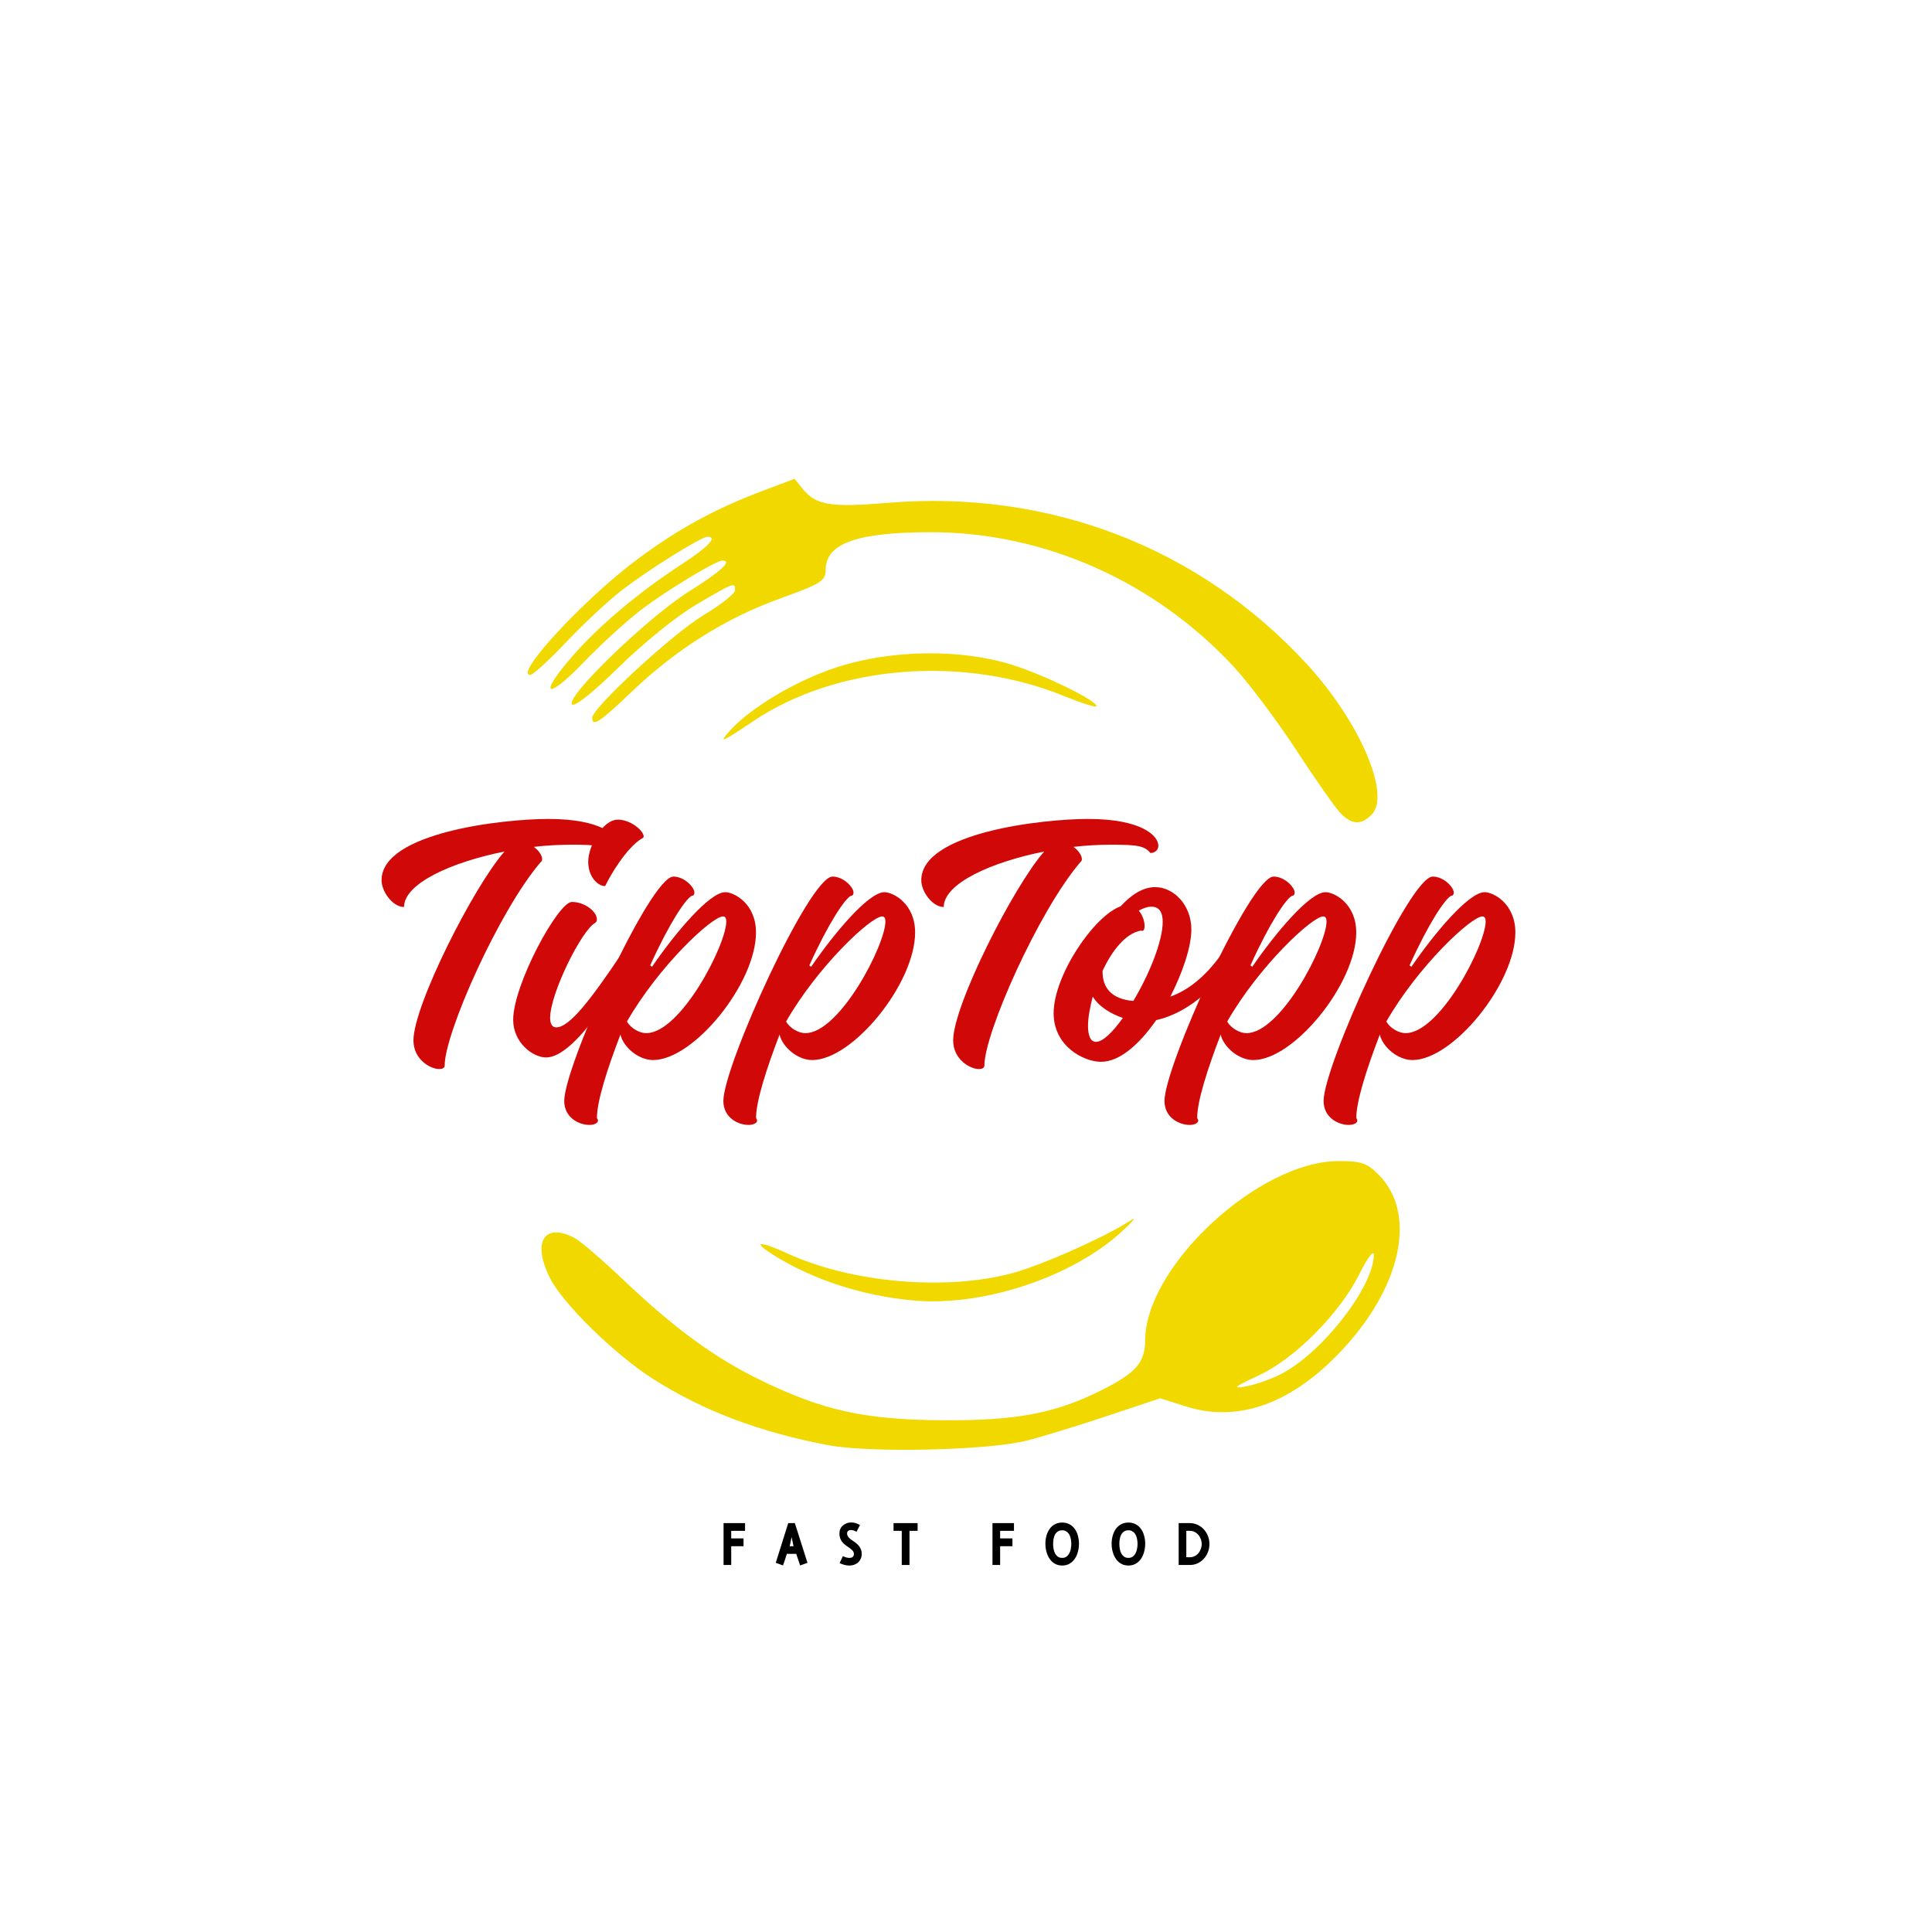
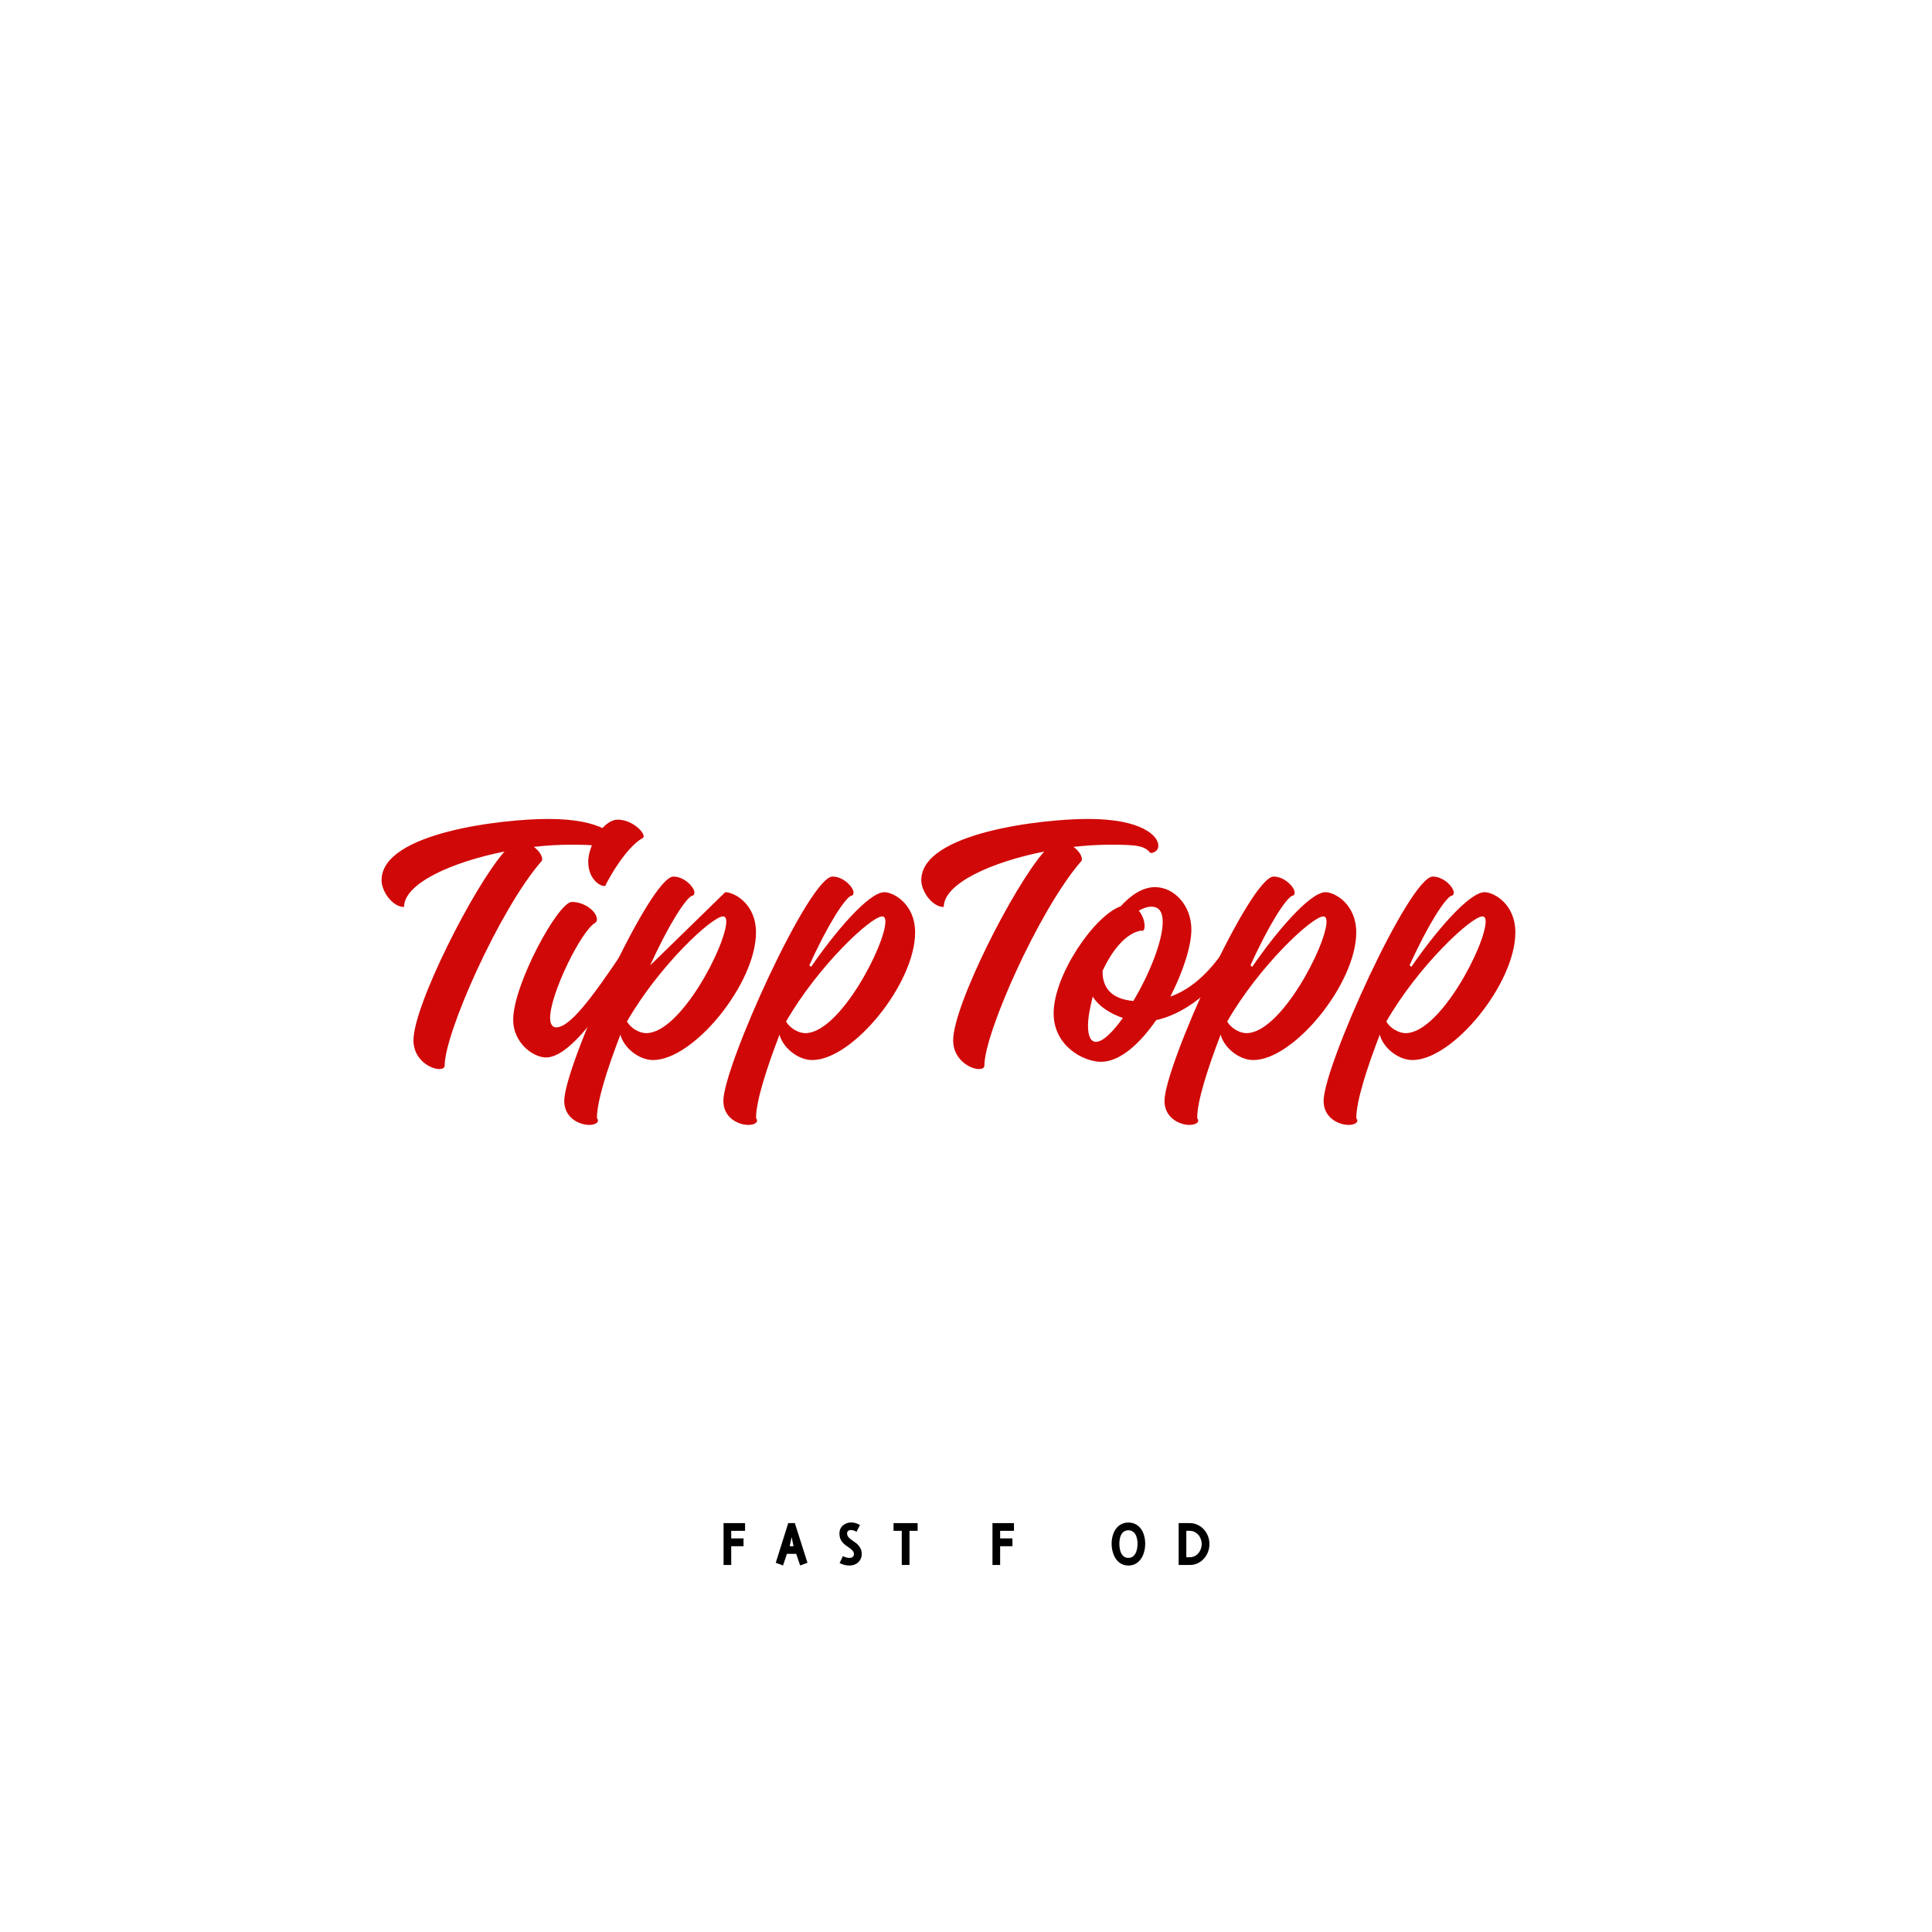
<svg xmlns="http://www.w3.org/2000/svg" version="1.0" preserveAspectRatio="xMidYMid meet" height="500" viewBox="0 0 375 375" zoomAndPan="magnify" width="500">
  <defs>
    <g />
    <clipPath id="a832b62887">
      <path clip-rule="nonzero" d="M 102 92.742 L 272 92.742 L 272 282 L 102 282 Z M 102 92.742" />
    </clipPath>
  </defs>
  <g clip-path="url(#a832b62887)">
-     <path fill-rule="nonzero" fill-opacity="1" d="M 160.691 280.5 C 147.324 277.949 136.344 273.781 126.66 267.586 C 119.27 262.859 109.203 252.988 106.742 248.059 C 103.234 241.043 105.617 237.195 111.543 240.297 C 112.652 240.875 116.895 244.52 120.965 248.391 C 130.957 257.898 138.773 263.605 147.766 267.957 C 159.875 273.816 167.852 275.566 182.941 275.672 C 197.078 275.77 204.699 274.355 213.469 270.004 C 220.469 266.531 222.25 264.531 222.277 260.121 C 222.352 245.738 244.359 225.363 259.816 225.363 C 264.219 225.363 265.324 225.734 267.566 227.98 C 275.215 235.629 271.98 250.172 259.832 262.746 C 250.316 272.594 240.168 276.121 230.285 273.016 L 225.184 271.41 L 214.863 274.852 C 209.188 276.742 202.18 278.891 199.293 279.621 C 191.789 281.523 168.809 282.047 160.691 280.5 Z M 248.52 266.77 C 256.477 262.789 266.656 249.762 266.656 243.566 C 266.656 242.531 265.453 244.121 263.914 247.184 C 259.988 255.012 251.363 263.699 244.238 267.008 C 239.586 269.172 239.082 269.59 241.68 269.137 C 243.461 268.828 246.539 267.762 248.52 266.77 Z M 177.391 252.43 C 167.527 251.539 158.062 248.5 150.375 243.746 C 145.797 240.918 147.188 240.703 152.969 243.348 C 165.285 248.984 183.445 250.578 196.355 247.156 C 202.113 245.629 214.613 240.07 219.48 236.867 C 220.754 236.031 219.918 237.055 217.629 239.145 C 207.996 247.934 190.742 253.629 177.391 252.43 Z M 260.266 157.918 C 259.293 156.945 255.414 151.43 251.652 145.66 C 247.887 139.891 242.41 132.59 239.484 129.434 C 224.062 112.801 202.645 103.293 180.629 103.301 C 166.359 103.305 160.289 105.473 160.266 110.57 C 160.258 112.762 159.484 113.25 151.324 116.203 C 140.812 120.004 131.188 126.066 122.566 134.312 C 116.434 140.184 114.949 141.156 114.949 139.32 C 114.949 137.414 130.547 123.027 136.492 119.445 C 139.871 117.41 142.652 115.227 142.668 114.59 C 142.715 112.938 142.512 113.012 135.129 117.363 C 131.352 119.59 124.871 124.824 120.176 129.434 C 115.145 134.379 111.562 137.242 111.047 136.723 C 109.672 135.352 125.695 119.863 133.684 114.84 C 139.988 110.875 142.234 108.809 140.23 108.809 C 138.918 108.809 129.051 114.805 124.199 118.551 C 121.402 120.711 116.422 125.281 113.137 128.703 C 106.074 136.051 104.398 135.09 111.004 127.484 C 116.23 121.469 123.914 114.996 132.293 109.539 C 137.523 106.133 139.359 104.184 137.328 104.184 C 136.102 104.184 125.953 110.516 120.754 114.523 C 118.094 116.57 113.211 121.121 109.902 124.629 C 106.59 128.137 103.445 131.008 102.91 131.008 C 99.703 131.008 113.379 116.25 123.703 108.566 C 131.68 102.629 138.816 98.738 148.219 95.199 L 154.223 92.938 L 155.77 94.848 C 158.383 98.074 161.121 98.527 172.379 97.598 C 203.641 95.023 232.766 106.227 253.613 128.852 C 263.883 139.996 270.051 154.309 266.23 158.133 C 264.203 160.16 262.441 160.094 260.266 157.918 Z M 141.777 141.719 C 145.852 137.246 154.68 132.031 162.445 129.508 C 172.945 126.098 186.375 125.902 196.355 129.012 C 202.871 131.043 213.551 136.32 212.754 137.117 C 212.555 137.316 209.73 136.398 206.477 135.078 C 186.828 127.094 162.367 129.09 146.168 140.004 C 139.984 144.168 139.305 144.434 141.777 141.719 Z M 141.777 141.719" fill="#f1d900" />
-   </g>
+     </g>
  <g fill-opacity="1" fill="#d10808">
    <g transform="translate(70.406, 203.565)">
      <g>
        <path d="M 36.031 -44.609 C 27.297 -44.609 3.656 -42 3.656 -32.719 C 3.656 -30.469 5.844 -27.516 8.016 -27.516 C 8.016 -32.078 17.234 -36.234 27.516 -38.281 C 21.594 -31.594 9.844 -8.438 9.844 -1.625 C 9.844 2.109 13.156 3.938 14.844 3.938 C 15.484 3.938 15.828 3.734 15.906 3.312 C 15.828 -2.891 26.453 -26.812 34.547 -36.234 C 34.75 -36.375 34.828 -36.594 34.828 -36.797 C 34.828 -37.5 34.188 -38.484 33.203 -39.188 C 35.672 -39.469 38.141 -39.609 40.453 -39.609 C 45.516 -39.609 47 -39.406 48.125 -38 C 49.047 -38 49.672 -38.625 49.672 -39.406 C 49.672 -41.375 46.359 -44.609 36.031 -44.609 Z M 36.031 -44.609" />
      </g>
    </g>
  </g>
  <g fill-opacity="1" fill="#d10808">
    <g transform="translate(97.281, 203.565)">
      <g>
        <path d="M 20.188 -31.594 C 21.109 -33.562 24.281 -38.984 27.297 -40.812 C 27.516 -40.875 27.656 -41.016 27.656 -41.234 C 27.656 -42.219 25.266 -44.469 22.656 -44.469 C 19.625 -44.469 16.891 -39.266 16.891 -36.312 C 16.891 -33 19.141 -31.453 20.188 -31.594 Z M 8.719 1.688 C 14.281 1.688 22.375 -12.031 25.469 -16.812 C 25.469 -17.797 24.203 -18.641 23.5 -18.641 C 17.453 -9.641 13.297 -4.156 10.688 -4.156 C 9.844 -4.156 9.5 -4.922 9.5 -5.984 C 9.5 -10.766 15.625 -23 18.219 -24.422 C 18.5 -24.625 18.578 -24.844 18.578 -25.125 C 18.578 -26.594 16.25 -28.5 13.719 -28.5 C 11.047 -28.5 2.328 -12.453 2.328 -5.625 C 2.328 -1.203 6.125 1.688 8.719 1.688 Z M 8.719 1.688" />
      </g>
    </g>
  </g>
  <g fill-opacity="1" fill="#d10808">
    <g transform="translate(113.393, 203.565)">
      <g>
-         <path d="M 0.984 14.781 C 1.969 14.781 2.672 14.422 2.672 13.938 C 2.672 13.797 2.609 13.656 2.469 13.438 C 2.469 10.203 4.438 4.016 7.031 -2.75 C 7.594 -0.359 10.484 2.188 13.375 2.188 C 21.25 2.188 33.344 -12.672 33.344 -22.578 C 33.344 -28.141 29.125 -30.391 27.375 -30.391 C 24.281 -30.391 17.594 -22.375 13.156 -15.906 L 12.812 -16.188 C 16.531 -24.422 19.766 -29.203 20.891 -29.688 C 21.172 -29.688 21.391 -29.906 21.391 -30.328 C 21.391 -31.312 19.484 -33.422 17.312 -33.422 C 12.812 -33.422 -3.875 3.375 -3.875 10.125 C -3.875 13.438 -0.922 14.781 0.984 14.781 Z M 12.031 -3.031 C 10.766 -3.031 9.078 -3.938 8.297 -5.281 C 14.422 -15.969 24.766 -25.688 26.953 -25.688 C 27.375 -25.688 27.578 -25.328 27.578 -24.703 C 27.578 -20.188 18.719 -3.031 12.031 -3.031 Z M 12.031 -3.031" />
+         <path d="M 0.984 14.781 C 1.969 14.781 2.672 14.422 2.672 13.938 C 2.672 13.797 2.609 13.656 2.469 13.438 C 2.469 10.203 4.438 4.016 7.031 -2.75 C 7.594 -0.359 10.484 2.188 13.375 2.188 C 21.25 2.188 33.344 -12.672 33.344 -22.578 C 33.344 -28.141 29.125 -30.391 27.375 -30.391 L 12.812 -16.188 C 16.531 -24.422 19.766 -29.203 20.891 -29.688 C 21.172 -29.688 21.391 -29.906 21.391 -30.328 C 21.391 -31.312 19.484 -33.422 17.312 -33.422 C 12.812 -33.422 -3.875 3.375 -3.875 10.125 C -3.875 13.438 -0.922 14.781 0.984 14.781 Z M 12.031 -3.031 C 10.766 -3.031 9.078 -3.938 8.297 -5.281 C 14.422 -15.969 24.766 -25.688 26.953 -25.688 C 27.375 -25.688 27.578 -25.328 27.578 -24.703 C 27.578 -20.188 18.719 -3.031 12.031 -3.031 Z M 12.031 -3.031" />
      </g>
    </g>
  </g>
  <g fill-opacity="1" fill="#d10808">
    <g transform="translate(144.279, 203.565)">
      <g>
        <path d="M 0.984 14.781 C 1.969 14.781 2.672 14.422 2.672 13.938 C 2.672 13.797 2.609 13.656 2.469 13.438 C 2.469 10.203 4.438 4.016 7.031 -2.75 C 7.594 -0.359 10.484 2.188 13.375 2.188 C 21.25 2.188 33.344 -12.672 33.344 -22.578 C 33.344 -28.141 29.125 -30.391 27.375 -30.391 C 24.281 -30.391 17.594 -22.375 13.156 -15.906 L 12.812 -16.188 C 16.531 -24.422 19.766 -29.203 20.891 -29.688 C 21.172 -29.688 21.391 -29.906 21.391 -30.328 C 21.391 -31.312 19.484 -33.422 17.312 -33.422 C 12.812 -33.422 -3.875 3.375 -3.875 10.125 C -3.875 13.438 -0.922 14.781 0.984 14.781 Z M 12.031 -3.031 C 10.766 -3.031 9.078 -3.938 8.297 -5.281 C 14.422 -15.969 24.766 -25.688 26.953 -25.688 C 27.375 -25.688 27.578 -25.328 27.578 -24.703 C 27.578 -20.188 18.719 -3.031 12.031 -3.031 Z M 12.031 -3.031" />
      </g>
    </g>
  </g>
  <g fill-opacity="1" fill="#d10808">
    <g transform="translate(175.164, 203.565)">
      <g>
        <path d="M 36.031 -44.609 C 27.297 -44.609 3.656 -42 3.656 -32.719 C 3.656 -30.469 5.844 -27.516 8.016 -27.516 C 8.016 -32.078 17.234 -36.234 27.516 -38.281 C 21.594 -31.594 9.844 -8.438 9.844 -1.625 C 9.844 2.109 13.156 3.938 14.844 3.938 C 15.484 3.938 15.828 3.734 15.906 3.312 C 15.828 -2.891 26.453 -26.812 34.547 -36.234 C 34.75 -36.375 34.828 -36.594 34.828 -36.797 C 34.828 -37.5 34.188 -38.484 33.203 -39.188 C 35.672 -39.469 38.141 -39.609 40.453 -39.609 C 45.516 -39.609 47 -39.406 48.125 -38 C 49.047 -38 49.672 -38.625 49.672 -39.406 C 49.672 -41.375 46.359 -44.609 36.031 -44.609 Z M 36.031 -44.609" />
      </g>
    </g>
  </g>
  <g fill-opacity="1" fill="#d10808">
    <g transform="translate(202.04, 203.565)">
      <g>
        <path d="M 37.219 -16.812 C 37.219 -17.797 35.953 -18.641 35.25 -18.641 C 31.734 -13.656 28.281 -11.25 25.125 -10.125 C 27.578 -14.922 29.203 -19.906 29.203 -23.141 C 29.203 -27.859 25.828 -31.375 22.156 -31.375 C 19.766 -31.375 17.453 -29.828 15.484 -27.656 C 10.344 -25.828 2.469 -14.281 2.469 -6.891 C 2.469 -0.5 8.297 2.531 11.672 2.531 C 15.344 2.531 19.203 -0.984 22.375 -5.562 C 26.594 -6.469 32.297 -9.703 37.219 -16.812 Z M 23.641 -24.625 C 23.641 -20.891 21.031 -14.422 17.938 -9.281 C 13.578 -9.641 11.969 -11.969 11.969 -14.922 L 11.969 -15.125 C 13.797 -19.062 16.469 -22.438 19.422 -22.938 C 19.906 -22.719 20.125 -23.141 20.125 -23.859 C 20.125 -24.703 19.766 -25.891 19 -26.812 C 19.844 -27.297 20.688 -27.578 21.453 -27.578 C 23 -27.578 23.641 -26.453 23.641 -24.625 Z M 10.688 -1.344 C 9.641 -1.344 9.141 -2.531 9.141 -4.438 C 9.141 -5.984 9.5 -7.953 10.062 -10.125 C 11.328 -8.094 13.656 -6.75 15.906 -5.984 C 13.938 -3.234 12.031 -1.344 10.688 -1.344 Z M 10.688 -1.344" />
      </g>
    </g>
  </g>
  <g fill-opacity="1" fill="#d10808">
    <g transform="translate(229.901, 203.565)">
      <g>
        <path d="M 0.984 14.781 C 1.969 14.781 2.672 14.422 2.672 13.938 C 2.672 13.797 2.609 13.656 2.469 13.438 C 2.469 10.203 4.438 4.016 7.031 -2.75 C 7.594 -0.359 10.484 2.188 13.375 2.188 C 21.25 2.188 33.344 -12.672 33.344 -22.578 C 33.344 -28.141 29.125 -30.391 27.375 -30.391 C 24.281 -30.391 17.594 -22.375 13.156 -15.906 L 12.812 -16.188 C 16.531 -24.422 19.766 -29.203 20.891 -29.688 C 21.172 -29.688 21.391 -29.906 21.391 -30.328 C 21.391 -31.312 19.484 -33.422 17.312 -33.422 C 12.812 -33.422 -3.875 3.375 -3.875 10.125 C -3.875 13.438 -0.922 14.781 0.984 14.781 Z M 12.031 -3.031 C 10.766 -3.031 9.078 -3.938 8.297 -5.281 C 14.422 -15.969 24.766 -25.688 26.953 -25.688 C 27.375 -25.688 27.578 -25.328 27.578 -24.703 C 27.578 -20.188 18.719 -3.031 12.031 -3.031 Z M 12.031 -3.031" />
      </g>
    </g>
  </g>
  <g fill-opacity="1" fill="#d10808">
    <g transform="translate(260.786, 203.565)">
      <g>
        <path d="M 0.984 14.781 C 1.969 14.781 2.672 14.422 2.672 13.938 C 2.672 13.797 2.609 13.656 2.469 13.438 C 2.469 10.203 4.438 4.016 7.031 -2.75 C 7.594 -0.359 10.484 2.188 13.375 2.188 C 21.25 2.188 33.344 -12.672 33.344 -22.578 C 33.344 -28.141 29.125 -30.391 27.375 -30.391 C 24.281 -30.391 17.594 -22.375 13.156 -15.906 L 12.812 -16.188 C 16.531 -24.422 19.766 -29.203 20.891 -29.688 C 21.172 -29.688 21.391 -29.906 21.391 -30.328 C 21.391 -31.312 19.484 -33.422 17.312 -33.422 C 12.812 -33.422 -3.875 3.375 -3.875 10.125 C -3.875 13.438 -0.922 14.781 0.984 14.781 Z M 12.031 -3.031 C 10.766 -3.031 9.078 -3.938 8.297 -5.281 C 14.422 -15.969 24.766 -25.688 26.953 -25.688 C 27.375 -25.688 27.578 -25.328 27.578 -24.703 C 27.578 -20.188 18.719 -3.031 12.031 -3.031 Z M 12.031 -3.031" />
      </g>
    </g>
  </g>
  <g fill-opacity="1" fill="#d10808">
    <g transform="translate(291.675, 203.565)">
      <g />
    </g>
  </g>
  <g fill-opacity="1" fill="#000000">
    <g transform="translate(139.913, 303.76)">
      <g>
        <path d="M 0.531 0 L 0.531 -8.125 L 4.703 -8.125 L 4.703 -6.625 L 2.016 -6.625 L 2.016 -5.156 L 4.406 -5.156 L 4.406 -3.641 L 2.016 -3.641 L 2.016 0 Z M 0.531 0" />
      </g>
    </g>
  </g>
  <g fill-opacity="1" fill="#000000">
    <g transform="translate(150.34, 303.76)">
      <g>
        <path d="M 4.203 -2.156 L 2.391 -2.156 C 2.273 -1.789 2.148 -1.406 2.016 -1 C 1.879 -0.594 1.754 -0.227 1.641 0.094 L 0.234 -0.422 L 2.656 -8.125 L 3.938 -8.125 L 6.391 -0.422 L 4.969 0.094 Z M 2.938 -3.641 L 3.688 -3.641 L 3.312 -5.406 Z M 2.938 -3.641" />
      </g>
    </g>
  </g>
  <g fill-opacity="1" fill="#000000">
    <g transform="translate(162.543, 303.76)">
      <g>
        <path d="M 1.062 -1.719 C 1.5 -1.488 1.914 -1.375 2.312 -1.375 C 2.645 -1.375 2.875 -1.445 3 -1.594 C 3.133 -1.75 3.203 -1.922 3.203 -2.109 C 3.203 -2.398 3.086 -2.656 2.859 -2.875 C 2.629 -3.102 2.344 -3.328 2 -3.547 C 1.758 -3.703 1.539 -3.863 1.344 -4.031 C 1.145 -4.207 0.973 -4.395 0.828 -4.594 C 0.691 -4.801 0.582 -5.031 0.5 -5.281 C 0.426 -5.531 0.391 -5.816 0.391 -6.141 C 0.391 -6.41 0.438 -6.672 0.531 -6.922 C 0.633 -7.18 0.785 -7.406 0.984 -7.594 C 1.191 -7.789 1.438 -7.945 1.719 -8.062 C 2.008 -8.188 2.344 -8.25 2.719 -8.25 C 3.039 -8.25 3.332 -8.203 3.594 -8.109 C 3.852 -8.023 4.113 -7.906 4.375 -7.75 L 3.703 -6.438 C 3.516 -6.551 3.336 -6.633 3.172 -6.688 C 3.016 -6.75 2.836 -6.781 2.641 -6.781 C 2.391 -6.781 2.195 -6.719 2.062 -6.594 C 1.938 -6.477 1.875 -6.32 1.875 -6.125 C 1.875 -5.645 2.211 -5.191 2.891 -4.766 C 3.109 -4.617 3.328 -4.461 3.547 -4.297 C 3.766 -4.141 3.961 -3.953 4.141 -3.734 C 4.316 -3.523 4.457 -3.289 4.562 -3.031 C 4.664 -2.781 4.719 -2.484 4.719 -2.141 C 4.719 -1.816 4.66 -1.52 4.547 -1.25 C 4.43 -0.977 4.27 -0.738 4.062 -0.531 C 3.852 -0.332 3.598 -0.176 3.297 -0.062 C 2.992 0.051 2.648 0.109 2.266 0.109 C 2.016 0.109 1.727 0.07 1.406 0 C 1.094 -0.082 0.766 -0.203 0.422 -0.359 Z M 1.062 -1.719" />
      </g>
    </g>
  </g>
  <g fill-opacity="1" fill="#000000">
    <g transform="translate(173.187, 303.76)">
      <g>
        <path d="M 1.844 0 L 1.844 -6.625 L 0.25 -6.625 L 0.25 -8.125 L 4.922 -8.125 L 4.922 -6.625 L 3.344 -6.625 L 3.344 0 Z M 1.844 0" />
      </g>
    </g>
  </g>
  <g fill-opacity="1" fill="#000000">
    <g transform="translate(183.959, 303.76)">
      <g />
    </g>
  </g>
  <g fill-opacity="1" fill="#000000">
    <g transform="translate(192.109, 303.76)">
      <g>
        <path d="M 0.531 0 L 0.531 -8.125 L 4.703 -8.125 L 4.703 -6.625 L 2.016 -6.625 L 2.016 -5.156 L 4.406 -5.156 L 4.406 -3.641 L 2.016 -3.641 L 2.016 0 Z M 0.531 0" />
      </g>
    </g>
  </g>
  <g fill-opacity="1" fill="#000000">
    <g transform="translate(202.536, 303.76)">
      <g>
-         <path d="M 0.375 -4.125 C 0.375 -4.688 0.445 -5.219 0.594 -5.719 C 0.738 -6.219 0.945 -6.656 1.219 -7.031 C 1.488 -7.406 1.828 -7.695 2.234 -7.906 C 2.641 -8.125 3.109 -8.234 3.641 -8.234 C 4.16 -8.234 4.625 -8.125 5.031 -7.906 C 5.438 -7.695 5.773 -7.406 6.047 -7.031 C 6.328 -6.656 6.535 -6.219 6.672 -5.719 C 6.816 -5.219 6.891 -4.688 6.891 -4.125 C 6.891 -3.562 6.816 -3.023 6.672 -2.516 C 6.535 -2.004 6.328 -1.551 6.047 -1.156 C 5.773 -0.77 5.438 -0.461 5.031 -0.234 C 4.625 -0.004 4.16 0.109 3.641 0.109 C 3.109 0.109 2.641 -0.004 2.234 -0.234 C 1.828 -0.461 1.488 -0.77 1.219 -1.156 C 0.945 -1.551 0.738 -2.004 0.594 -2.516 C 0.445 -3.023 0.375 -3.562 0.375 -4.125 Z M 1.875 -4.125 C 1.875 -3.758 1.906 -3.41 1.969 -3.078 C 2.031 -2.754 2.129 -2.461 2.266 -2.203 C 2.41 -1.953 2.594 -1.75 2.812 -1.594 C 3.039 -1.445 3.316 -1.375 3.641 -1.375 C 3.941 -1.375 4.203 -1.445 4.422 -1.594 C 4.648 -1.75 4.836 -1.953 4.984 -2.203 C 5.129 -2.461 5.234 -2.754 5.297 -3.078 C 5.367 -3.41 5.406 -3.758 5.406 -4.125 C 5.406 -4.469 5.367 -4.797 5.297 -5.109 C 5.234 -5.43 5.129 -5.711 4.984 -5.953 C 4.836 -6.191 4.648 -6.379 4.422 -6.516 C 4.203 -6.66 3.941 -6.734 3.641 -6.734 C 3.316 -6.734 3.039 -6.66 2.812 -6.516 C 2.594 -6.379 2.41 -6.191 2.266 -5.953 C 2.129 -5.711 2.031 -5.43 1.969 -5.109 C 1.906 -4.797 1.875 -4.469 1.875 -4.125 Z M 1.875 -4.125" />
-       </g>
+         </g>
    </g>
  </g>
  <g fill-opacity="1" fill="#000000">
    <g transform="translate(215.392, 303.76)">
      <g>
        <path d="M 0.375 -4.125 C 0.375 -4.688 0.445 -5.219 0.594 -5.719 C 0.738 -6.219 0.945 -6.656 1.219 -7.031 C 1.488 -7.406 1.828 -7.695 2.234 -7.906 C 2.641 -8.125 3.109 -8.234 3.641 -8.234 C 4.16 -8.234 4.625 -8.125 5.031 -7.906 C 5.438 -7.695 5.773 -7.406 6.047 -7.031 C 6.328 -6.656 6.535 -6.219 6.672 -5.719 C 6.816 -5.219 6.891 -4.688 6.891 -4.125 C 6.891 -3.562 6.816 -3.023 6.672 -2.516 C 6.535 -2.004 6.328 -1.551 6.047 -1.156 C 5.773 -0.77 5.438 -0.461 5.031 -0.234 C 4.625 -0.004 4.16 0.109 3.641 0.109 C 3.109 0.109 2.641 -0.004 2.234 -0.234 C 1.828 -0.461 1.488 -0.77 1.219 -1.156 C 0.945 -1.551 0.738 -2.004 0.594 -2.516 C 0.445 -3.023 0.375 -3.562 0.375 -4.125 Z M 1.875 -4.125 C 1.875 -3.758 1.906 -3.41 1.969 -3.078 C 2.031 -2.754 2.129 -2.461 2.266 -2.203 C 2.41 -1.953 2.594 -1.75 2.812 -1.594 C 3.039 -1.445 3.316 -1.375 3.641 -1.375 C 3.941 -1.375 4.203 -1.445 4.422 -1.594 C 4.648 -1.75 4.836 -1.953 4.984 -2.203 C 5.129 -2.461 5.234 -2.754 5.297 -3.078 C 5.367 -3.41 5.406 -3.758 5.406 -4.125 C 5.406 -4.469 5.367 -4.797 5.297 -5.109 C 5.234 -5.43 5.129 -5.711 4.984 -5.953 C 4.836 -6.191 4.648 -6.379 4.422 -6.516 C 4.203 -6.66 3.941 -6.734 3.641 -6.734 C 3.316 -6.734 3.039 -6.66 2.812 -6.516 C 2.594 -6.379 2.41 -6.191 2.266 -5.953 C 2.129 -5.711 2.031 -5.43 1.969 -5.109 C 1.906 -4.797 1.875 -4.469 1.875 -4.125 Z M 1.875 -4.125" />
      </g>
    </g>
  </g>
  <g fill-opacity="1" fill="#000000">
    <g transform="translate(228.247, 303.76)">
      <g>
        <path d="M 0.531 -8.125 L 2.719 -8.125 C 3.238 -8.125 3.727 -8.016 4.188 -7.797 C 4.656 -7.586 5.055 -7.301 5.391 -6.938 C 5.734 -6.57 6.004 -6.141 6.203 -5.641 C 6.398 -5.148 6.5 -4.625 6.5 -4.062 C 6.5 -3.5 6.398 -2.969 6.203 -2.469 C 6.004 -1.977 5.734 -1.551 5.391 -1.188 C 5.055 -0.82 4.656 -0.531 4.188 -0.312 C 3.727 -0.102 3.238 0 2.719 0 L 0.531 0 Z M 2.016 -1.5 L 2.719 -1.5 C 3.039 -1.5 3.336 -1.566 3.609 -1.703 C 3.891 -1.836 4.129 -2.02 4.328 -2.25 C 4.535 -2.477 4.695 -2.75 4.812 -3.062 C 4.938 -3.375 5 -3.707 5 -4.062 C 5 -4.414 4.938 -4.75 4.812 -5.062 C 4.695 -5.375 4.535 -5.645 4.328 -5.875 C 4.129 -6.102 3.891 -6.285 3.609 -6.422 C 3.336 -6.555 3.039 -6.625 2.719 -6.625 L 2.016 -6.625 Z M 2.016 -1.5" />
      </g>
    </g>
  </g>
</svg>